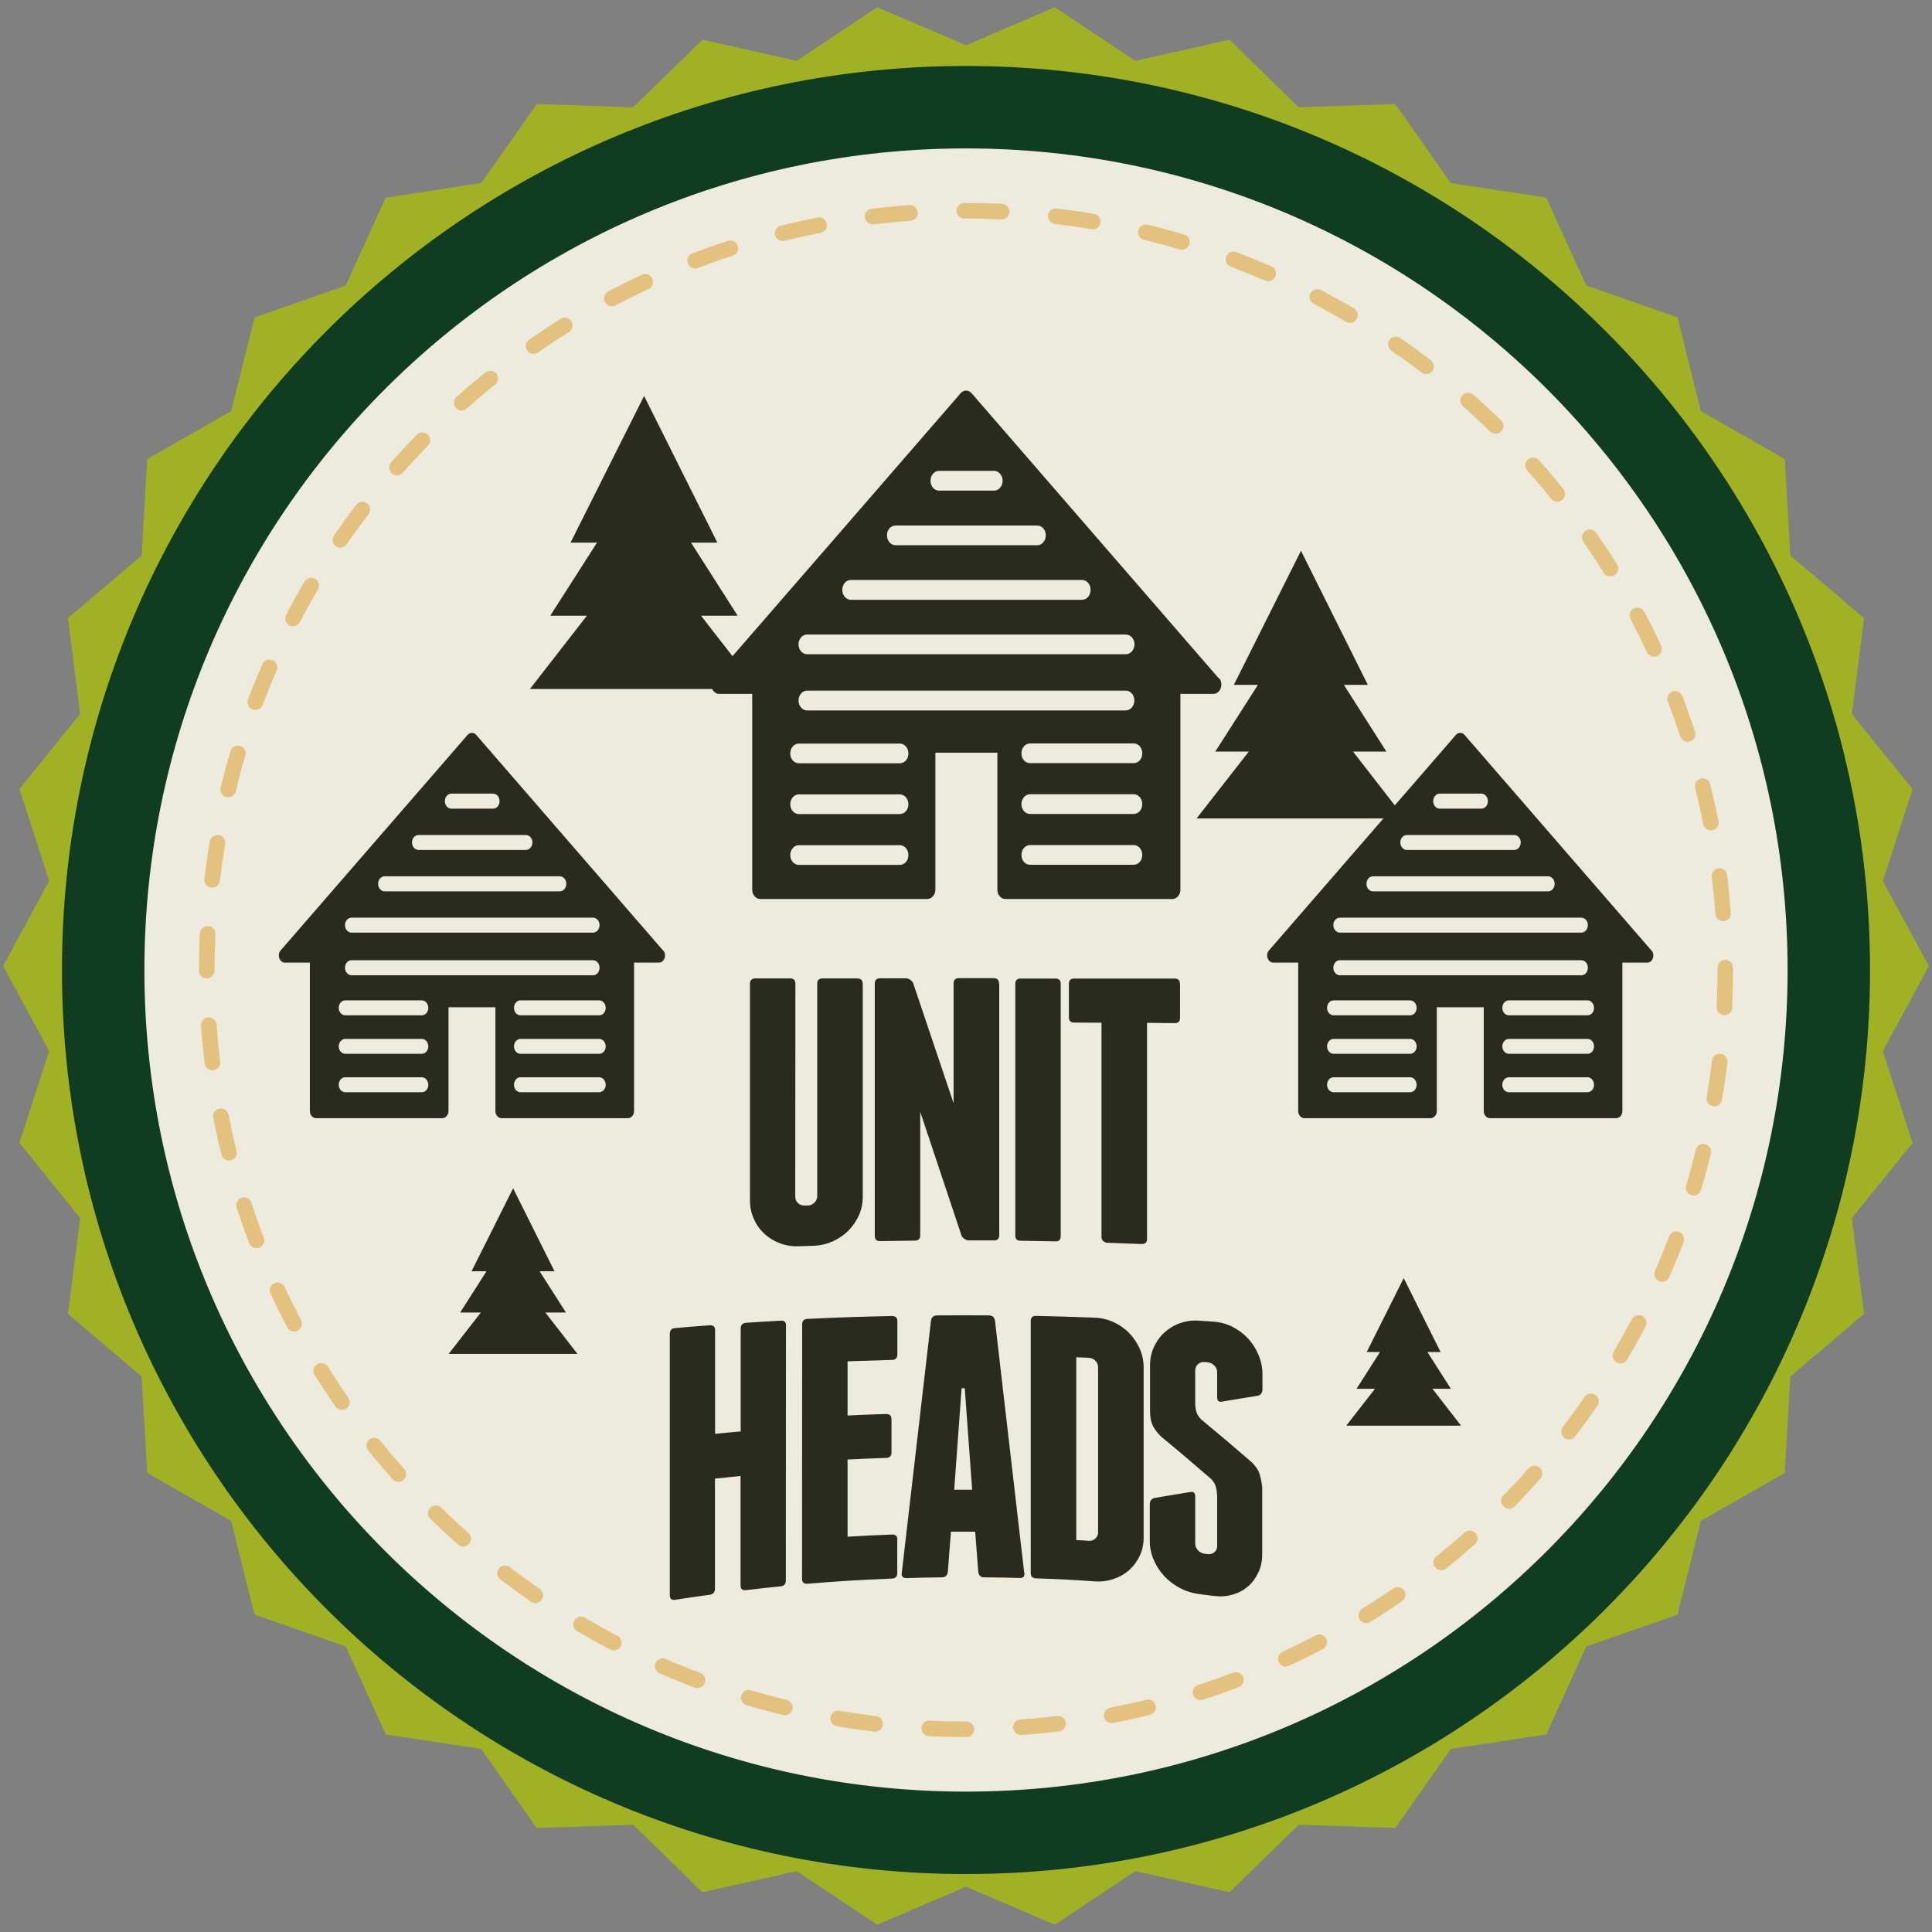
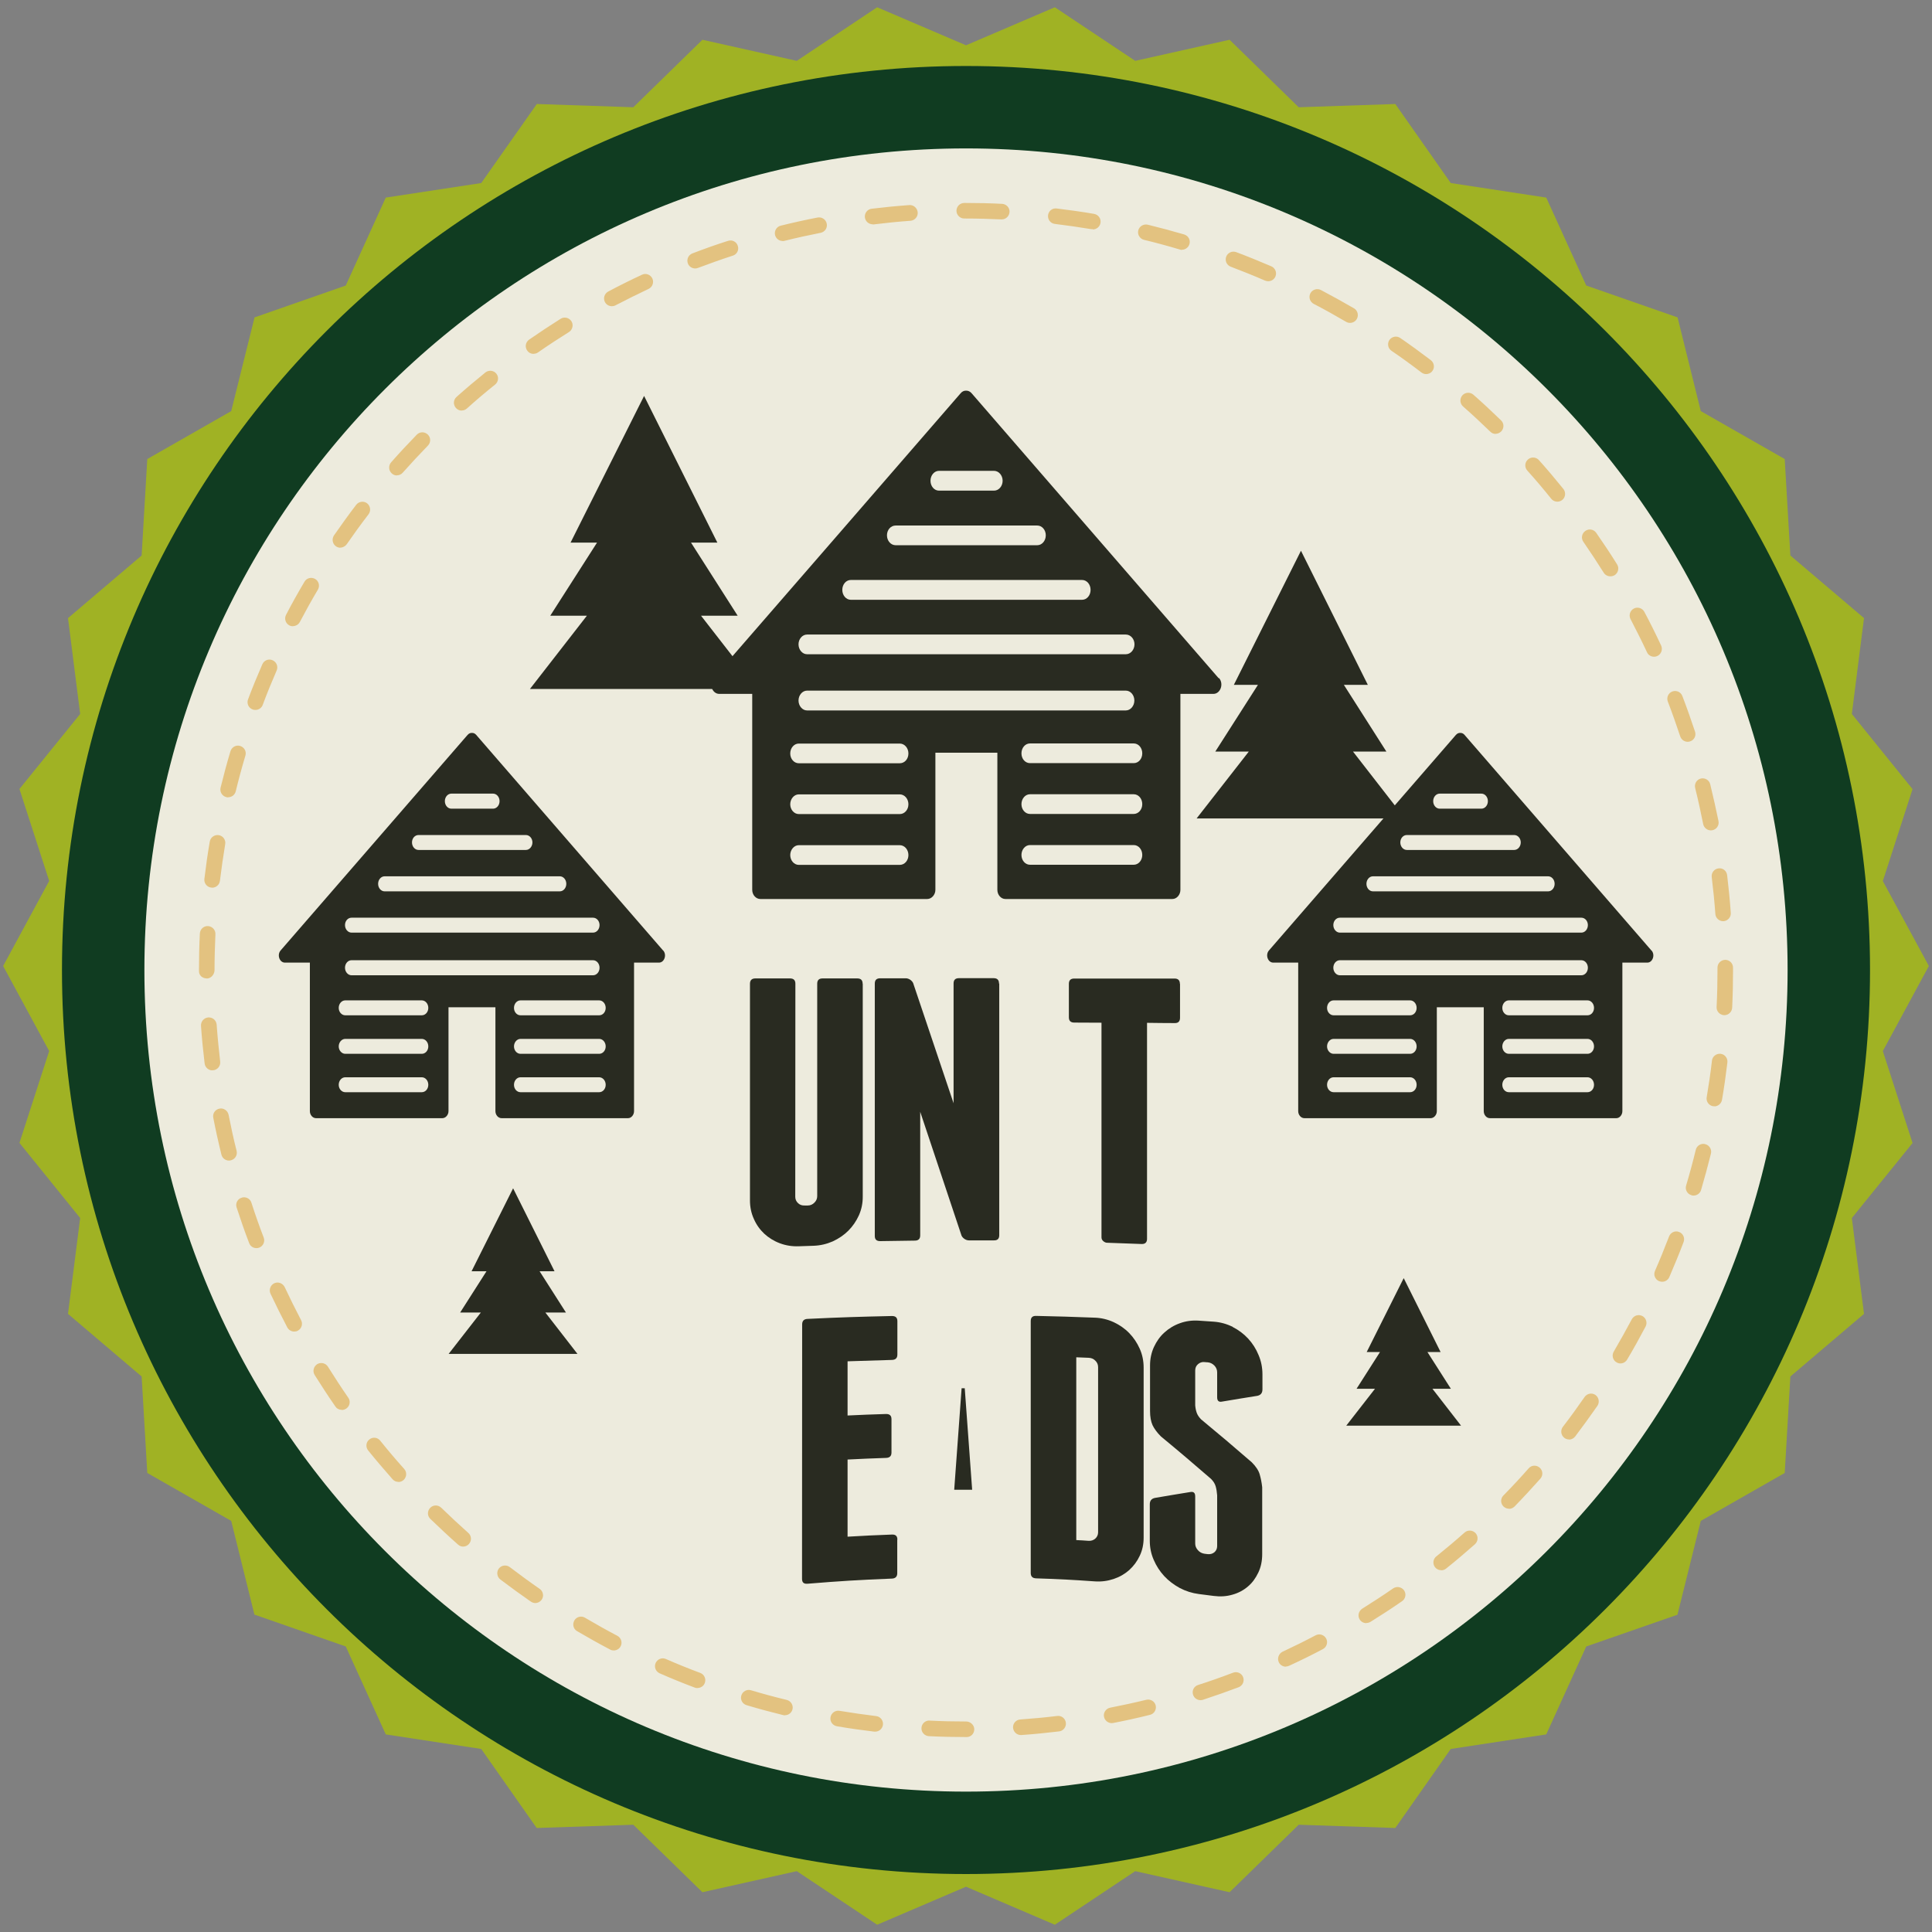
<svg xmlns="http://www.w3.org/2000/svg" id="Guidebook" viewBox="0 0 154 154">
  <rect x="0" y="0" width="154" height="154" fill="#808080" stroke="none" />
  <defs>
    <style>.cls-1{fill:#edebdd;}.cls-2{fill:#a0b224;}.cls-3{fill:#dca743;}.cls-4{fill:#103c21;}.cls-5{fill:#292b21;}.cls-6{opacity:.6;}</style>
  </defs>
  <polygon class="cls-2" points="153.75 77 150.08 83.78 152.45 91.11 147.61 97.09 148.58 104.73 142.71 109.72 142.26 117.41 135.57 121.23 133.71 128.71 126.44 131.24 123.25 138.25 115.64 139.41 111.22 145.71 103.52 145.45 98.01 150.83 90.49 149.15 84.08 153.42 77 150.39 69.92 153.42 63.51 149.15 55.99 150.83 50.48 145.45 42.78 145.71 38.36 139.41 30.75 138.25 27.56 131.24 20.28 128.7 18.43 121.23 11.74 117.41 11.29 109.72 5.42 104.73 6.39 97.09 1.55 91.1 3.92 83.78 .25 77 3.92 70.22 1.55 62.89 6.39 56.91 5.42 49.27 11.29 44.28 11.74 36.59 18.43 32.77 20.29 25.3 27.56 22.76 30.75 15.75 38.36 14.59 42.79 8.29 50.48 8.55 55.99 3.17 63.51 4.85 69.92 .58 77 3.61 84.08 .58 90.49 4.85 98.01 3.17 103.52 8.55 111.22 8.29 115.64 14.59 123.25 15.75 126.44 22.76 133.72 25.3 135.57 32.77 142.26 36.59 142.71 44.28 148.58 49.27 147.61 56.91 152.45 62.9 150.08 70.23 153.75 77" />
  <path class="cls-4" d="m149.06,77.32c0,39.8-32.26,72.06-72.06,72.06S4.94,117.12,4.94,77.32,37.2,5.26,77,5.26s72.06,32.26,72.06,72.06Z" />
  <path class="cls-1" d="m142.49,77.32c0,36.17-29.32,65.49-65.49,65.49-36.17,0-65.49-29.32-65.49-65.49,0-36.17,29.32-65.49,65.49-65.49,36.17,0,65.49,29.32,65.49,65.49Z" />
  <g class="cls-6">
    <path class="cls-3" d="m77.05,138.46h-.05c-.98,0-1.98-.02-2.96-.07-.34-.02-.61-.31-.59-.65.01-.34.31-.62.65-.59.96.05,1.94.07,2.91.07.34,0,.65.28.65.62s-.26.62-.6.62h0Zm4.32-.16c-.32,0-.59-.25-.62-.58-.02-.34.23-.64.58-.66.97-.07,1.96-.16,2.94-.28.34-.05.65.2.69.54.04.34-.2.65-.54.69-1,.12-2,.22-3,.29-.01,0-.03,0-.04,0h0Zm-11.61-.27s-.05,0-.07,0c-1-.12-2-.26-2.98-.43-.34-.06-.57-.38-.51-.72.06-.34.38-.57.72-.51.96.16,1.95.3,2.92.42.34.04.58.35.54.69-.04.32-.31.55-.62.55h0Zm18.85-.68c-.29,0-.55-.21-.61-.5-.07-.34.16-.66.49-.73.97-.19,1.94-.4,2.88-.63.33-.08.67.12.75.45.08.33-.12.67-.45.75-.96.24-1.95.46-2.94.65-.04,0-.08.01-.12.01h0Zm-26.04-.62s-.1,0-.15-.02c-.97-.24-1.95-.5-2.91-.79-.33-.1-.52-.44-.42-.77.1-.33.45-.52.77-.42.94.28,1.9.54,2.85.77.33.08.54.42.46.75-.07.28-.32.47-.6.47h0Zm33.12-1.21c-.26,0-.51-.17-.59-.43-.11-.33.07-.68.4-.78.94-.3,1.87-.63,2.79-.98.32-.12.68.04.8.36.12.32-.04.68-.36.8-.93.35-1.89.69-2.84,1-.06.02-.13.03-.19.03h0Zm-40.09-.96c-.07,0-.15-.01-.22-.04-.93-.35-1.87-.73-2.8-1.14-.31-.14-.46-.5-.32-.82.14-.31.5-.46.82-.32.91.4,1.83.77,2.74,1.11.32.12.48.48.36.8-.09.25-.33.4-.58.4h0Zm46.89-1.71c-.23,0-.46-.13-.56-.36-.14-.31,0-.68.3-.83.88-.41,1.77-.85,2.64-1.31.3-.16.68-.04.84.26.16.3.04.68-.26.84-.89.47-1.8.92-2.7,1.33-.09.04-.17.06-.26.06h0Zm-53.56-1.29c-.1,0-.2-.02-.29-.07-.88-.46-1.77-.96-2.64-1.47-.3-.17-.39-.55-.22-.85.17-.3.56-.4.85-.22.85.5,1.72.99,2.58,1.44.3.16.42.54.26.84-.11.21-.33.33-.55.33h0Zm59.98-2.18c-.21,0-.41-.1-.53-.29-.18-.29-.09-.67.2-.86.83-.52,1.66-1.06,2.47-1.62.28-.19.67-.12.87.16.19.28.12.67-.16.86-.82.57-1.67,1.12-2.52,1.65-.1.06-.22.09-.33.09h0Zm-66.24-1.6c-.12,0-.24-.04-.35-.11-.81-.56-1.63-1.16-2.44-1.77-.27-.21-.32-.6-.12-.87.21-.27.6-.32.87-.12.79.6,1.59,1.19,2.39,1.74.28.2.35.58.16.86-.12.17-.31.27-.51.27h0Zm72.2-2.62c-.18,0-.36-.08-.48-.23-.21-.27-.17-.66.1-.87.76-.61,1.52-1.25,2.25-1.9.26-.23.65-.2.88.05.23.26.2.65-.05.88-.75.66-1.52,1.32-2.3,1.94-.11.09-.25.14-.39.14h0Zm-77.95-1.88c-.15,0-.29-.05-.41-.16-.75-.66-1.49-1.36-2.21-2.05-.25-.24-.25-.63-.01-.88.24-.25.63-.25.88-.01.7.68,1.43,1.36,2.16,2.01.26.23.28.62.05.88-.12.14-.29.21-.47.21h0Zm83.36-3.02c-.16,0-.31-.06-.44-.18-.24-.24-.25-.63,0-.88.69-.7,1.37-1.43,2.01-2.16.23-.26.62-.28.88-.05.26.23.28.62.05.88-.66.74-1.35,1.49-2.05,2.21-.12.12-.28.19-.44.19h0Zm-88.53-2.14c-.17,0-.34-.07-.46-.21-.66-.75-1.32-1.52-1.95-2.3-.21-.27-.17-.66.1-.87.27-.22.66-.17.87.1.61.76,1.25,1.52,1.91,2.25.23.26.2.65-.05.88-.12.11-.27.16-.41.16h0Zm93.32-3.38c-.13,0-.27-.04-.38-.13-.27-.21-.32-.6-.12-.87.6-.78,1.18-1.58,1.74-2.39.2-.28.58-.35.86-.16.28.2.35.58.16.87-.57.82-1.17,1.64-1.77,2.44-.12.16-.31.25-.49.25h0Zm-97.83-2.36c-.2,0-.39-.09-.51-.27-.57-.82-1.12-1.67-1.65-2.51-.18-.29-.09-.67.2-.86.29-.18.68-.09.86.2.52.83,1.06,1.66,1.62,2.47.2.28.13.67-.16.87-.11.07-.23.11-.35.11h0Zm101.92-3.7c-.11,0-.21-.03-.31-.09-.3-.17-.39-.56-.22-.85.5-.86.99-1.73,1.44-2.58.16-.3.53-.42.84-.26.3.16.42.53.26.84-.46.87-.95,1.76-1.47,2.63-.12.2-.32.31-.54.31h0Zm-105.71-2.54c-.22,0-.44-.12-.55-.33-.46-.88-.91-1.78-1.34-2.69-.14-.31-.01-.68.3-.83.31-.15.68,0,.83.3.42.89.86,1.78,1.31,2.64.16.3.04.68-.26.84-.09.05-.19.07-.29.07h0Zm109.04-3.97c-.08,0-.17-.02-.25-.05-.32-.14-.46-.5-.32-.82.4-.91.77-1.83,1.12-2.74.12-.32.48-.49.8-.36.32.12.48.48.36.8-.35.93-.74,1.87-1.14,2.8-.1.23-.33.37-.57.37h0Zm-112.05-2.68c-.25,0-.49-.15-.58-.4-.36-.93-.69-1.89-1-2.84-.11-.33.07-.68.4-.78.33-.11.68.07.78.4.3.93.63,1.87.98,2.78.12.32-.04.68-.36.8-.07.03-.15.04-.22.04h0Zm114.56-4.19c-.06,0-.12,0-.18-.03-.33-.1-.52-.44-.42-.77.28-.94.54-1.9.77-2.85.08-.33.42-.54.75-.45.33.08.54.42.46.75-.24.97-.51,1.95-.79,2.91-.08.27-.33.44-.6.44h0Zm-116.75-2.79c-.28,0-.53-.19-.6-.47-.24-.97-.46-1.96-.65-2.94-.07-.34.15-.66.49-.73.33-.07.66.15.73.49.19.97.4,1.93.64,2.88.08.33-.12.67-.46.75-.05.01-.1.02-.15.02h0Zm118.41-4.33s-.07,0-.11,0c-.34-.06-.57-.38-.51-.72.16-.96.31-1.94.42-2.92.04-.34.36-.58.69-.54.34.04.58.35.54.69-.12,1-.26,2-.43,2.98-.05.3-.32.52-.61.52h0Zm-119.73-2.86c-.31,0-.58-.23-.62-.55-.12-.99-.22-2-.29-3-.02-.34.23-.64.58-.67.35-.02.64.23.67.58.07.98.17,1.97.28,2.94.04.34-.2.65-.54.69-.03,0-.05,0-.08,0h0Zm120.52-4.4s-.02,0-.03,0c-.34-.02-.61-.31-.59-.65.05-.98.07-1.97.07-2.95v-.19c0-.34.28-.62.62-.62s.62.28.62.62v.19c0,1-.02,2.01-.07,3.01-.02.33-.29.59-.62.59h0Zm-120.97-2.93c-.34,0-.62-.23-.62-.57v-.1c0-.96.02-1.94.07-2.91.02-.34.3-.61.65-.59.34.02.61.31.59.65-.04.95-.07,1.91-.07,2.86,0,.34-.28.67-.62.67h0Zm120.87-4.56c-.32,0-.6-.25-.62-.58-.07-.98-.17-1.97-.29-2.94-.04-.34.2-.65.54-.69.35-.05.65.2.69.54.12.99.22,2,.29,3,.03.34-.23.64-.57.67-.02,0-.03,0-.05,0h0Zm-120.45-2.68s-.05,0-.07,0c-.34-.04-.58-.35-.54-.69.12-1,.26-2,.43-2.98.06-.34.38-.56.72-.51.34.06.57.38.51.72-.16.96-.3,1.94-.42,2.92-.04.32-.31.55-.62.55h0Zm119.47-4.56c-.29,0-.55-.21-.61-.5-.19-.95-.4-1.92-.64-2.88-.08-.33.12-.67.45-.75.33-.08.67.12.75.45.24.98.46,1.97.66,2.94.07.34-.15.66-.49.73-.04,0-.08.01-.12.01h0Zm-118.18-2.63s-.1,0-.15-.02c-.33-.08-.54-.42-.46-.75.24-.97.5-1.95.79-2.91.1-.33.45-.52.77-.42.33.1.52.44.42.77-.28.94-.54,1.9-.77,2.85-.07.28-.32.47-.6.47h0Zm116.33-4.43c-.26,0-.5-.17-.59-.43-.31-.93-.64-1.87-.99-2.78-.12-.32.04-.68.36-.8.32-.12.68.04.8.36.36.93.69,1.89,1.01,2.84.11.33-.07.68-.4.78-.06.02-.13.03-.19.03h0Zm-114.17-2.54c-.07,0-.15-.01-.22-.04-.32-.12-.48-.48-.36-.8.35-.94.74-1.88,1.14-2.8.14-.32.5-.46.82-.32.31.14.46.5.32.82-.39.9-.77,1.82-1.11,2.74-.09.25-.33.4-.58.4h0Zm111.49-4.24c-.23,0-.46-.13-.56-.36-.41-.88-.86-1.77-1.31-2.64-.16-.3-.04-.68.26-.84.3-.16.68-.04.84.26.47.88.92,1.79,1.34,2.69.14.31.01.68-.3.83-.08.04-.17.06-.26.06h0Zm-108.49-2.43c-.1,0-.2-.02-.29-.07-.3-.16-.42-.54-.26-.84.46-.89.96-1.78,1.47-2.64.17-.3.55-.39.85-.22.3.17.39.56.22.85-.5.84-.98,1.71-1.44,2.58-.11.21-.33.33-.55.33h0Zm105.01-3.98c-.21,0-.41-.1-.53-.29-.52-.83-1.07-1.66-1.62-2.46-.2-.28-.13-.67.16-.87.28-.2.67-.13.87.16.57.82,1.13,1.66,1.66,2.51.18.29.09.68-.2.86-.1.06-.22.09-.33.09h0Zm-101.23-2.28c-.12,0-.24-.04-.35-.11-.28-.2-.35-.58-.16-.87.57-.82,1.16-1.64,1.77-2.44.21-.27.6-.33.87-.12.27.21.32.6.12.87-.6.78-1.18,1.58-1.74,2.39-.12.17-.31.27-.51.27h0Zm97-3.67c-.18,0-.36-.08-.48-.23-.61-.76-1.25-1.52-1.91-2.25-.23-.26-.21-.65.05-.88.25-.23.65-.21.88.05.67.75,1.32,1.52,1.95,2.3.21.27.17.66-.09.87-.11.09-.25.14-.39.14h0Zm-92.49-2.09c-.15,0-.29-.05-.41-.16-.26-.23-.28-.62-.06-.88.66-.75,1.35-1.49,2.05-2.21.24-.25.63-.25.88-.01.25.24.25.63.01.88-.69.71-1.36,1.43-2.01,2.16-.12.14-.29.21-.47.21h0Zm87.58-3.31c-.16,0-.31-.06-.43-.18-.7-.68-1.43-1.36-2.17-2.01-.26-.23-.28-.62-.06-.88.23-.26.62-.28.88-.06.75.66,1.49,1.35,2.21,2.05.25.24.25.63.01.88-.12.12-.28.19-.45.19h0Zm-82.42-1.86c-.17,0-.34-.07-.46-.21-.23-.26-.21-.65.05-.88.75-.67,1.52-1.32,2.3-1.95.27-.21.66-.17.87.09.22.27.17.66-.09.87-.76.61-1.52,1.25-2.25,1.91-.12.11-.27.16-.41.16h0Zm76.88-2.91c-.13,0-.26-.04-.38-.13-.77-.59-1.58-1.18-2.39-1.73-.28-.19-.35-.58-.16-.86.2-.28.58-.35.86-.16.83.57,1.65,1.17,2.44,1.77.27.21.33.6.12.87-.12.16-.31.24-.49.24h0Zm-71.15-1.61c-.2,0-.39-.09-.51-.27-.2-.28-.13-.67.16-.87.82-.57,1.67-1.13,2.51-1.66.29-.18.67-.09.86.2.18.29.09.68-.2.86-.83.52-1.66,1.06-2.46,1.62-.11.08-.23.11-.35.11h0Zm65.08-2.47c-.11,0-.22-.03-.32-.09-.84-.49-1.71-.98-2.58-1.43-.3-.16-.42-.53-.26-.84.16-.3.54-.42.84-.26.89.47,1.78.96,2.64,1.46.29.17.39.56.22.85-.12.2-.32.31-.54.31h0Zm-58.84-1.33c-.22,0-.44-.12-.55-.33-.16-.3-.04-.68.26-.84.88-.47,1.79-.92,2.69-1.34.31-.15.68-.01.83.3.14.31.01.68-.3.83-.89.42-1.77.86-2.64,1.31-.09.05-.19.07-.29.07h0Zm52.32-1.99c-.08,0-.17-.02-.25-.05-.9-.39-1.82-.76-2.74-1.11-.32-.12-.48-.48-.36-.8.12-.32.48-.48.8-.36.94.35,1.88.74,2.8,1.13.31.14.46.5.32.82-.1.23-.33.37-.57.37h0Zm-45.68-1.02c-.25,0-.49-.15-.58-.4-.12-.32.04-.68.36-.8.94-.36,1.89-.7,2.84-1,.33-.11.68.07.78.4.11.33-.07.68-.4.78-.93.3-1.87.64-2.78.98-.07.03-.15.04-.22.04h0Zm38.81-1.48c-.06,0-.12,0-.18-.03-.94-.28-1.89-.54-2.85-.77-.33-.08-.54-.42-.46-.75.08-.33.42-.53.75-.46.98.24,1.95.5,2.91.78.33.1.52.44.42.77-.08.27-.33.45-.6.45h0Zm-31.84-.71c-.28,0-.53-.19-.6-.47-.08-.33.12-.67.45-.75.97-.24,1.96-.46,2.94-.65.34-.06.66.15.73.49.07.34-.15.66-.49.73-.96.19-1.93.4-2.88.64-.05.01-.1.02-.15.02h0Zm24.72-.94s-.07,0-.1,0c-.97-.16-1.95-.3-2.92-.42-.34-.04-.58-.35-.54-.69.04-.34.34-.59.69-.54.99.12,2,.26,2.98.43.34.06.57.38.51.72-.05.3-.31.52-.61.52h0Zm-17.54-.39c-.31,0-.58-.23-.62-.55-.04-.34.2-.65.54-.69.99-.12,2-.22,3-.29.33-.03.64.23.67.58.03.34-.23.64-.57.67-.98.07-1.97.17-2.94.29-.03,0-.05,0-.08,0h0Zm10.28-.39s-.02,0-.03,0c-.93-.04-1.87-.07-2.81-.07h-.14c-.34,0-.62-.28-.62-.62s.28-.62.62-.62h.14c.96,0,1.93.02,2.88.07.34.02.61.31.59.65-.02.33-.29.59-.62.59h0Z" />
  </g>
  <path class="cls-5" d="m97.13,54.05c-2.65-3.06-17.09-19.72-19.67-22.69-.13-.16-.29-.22-.43-.22h-.05c-.14,0-.29.06-.42.22-7.15,8.25-12.53,14.45-19.69,22.69-.39.46-.1,1.26.46,1.26h2.63v15.62c0,.4.29.73.65.73h13.3c.35,0,.65-.34.65-.73v-10.93h4.94v10.93c0,.4.29.73.64.73h13.31c.35,0,.64-.34.64-.73v-15.62h2.63c.56,0,.85-.8.45-1.26Zm-22.28-16.52h4.38c.38,0,.69.36.69.79s-.3.79-.69.79h-4.38c-.38,0-.68-.35-.68-.79,0-.43.3-.79.68-.79Zm-3.46,4.36h11.29c.38,0,.68.35.68.78s-.3.79-.68.79h-11.29c-.38,0-.69-.35-.69-.79s.31-.78.69-.78Zm-3.57,4.34h18.43c.38,0,.68.35.68.79s-.3.79-.68.79h-18.43c-.38,0-.68-.36-.68-.79,0-.44.3-.79.68-.79Zm-3.49,4.35h25.41c.38,0,.69.35.69.78s-.31.79-.69.79h-25.41c-.37,0-.68-.36-.68-.79s.31-.78.68-.78Zm7.39,18.36h-8.05c-.37,0-.68-.35-.68-.78s.31-.79.68-.79h8.05c.38,0,.69.35.69.79,0,.43-.3.78-.69.78Zm0-4.05h-8.05c-.37,0-.68-.35-.68-.78s.31-.79.68-.79h8.05c.38,0,.69.35.69.79,0,.43-.3.78-.69.78Zm0-4.05h-8.05c-.37,0-.68-.34-.68-.78s.31-.79.68-.79h8.05c.38,0,.69.35.69.79,0,.44-.3.78-.69.78Zm-7.39-4.21c-.37,0-.68-.36-.68-.79s.31-.79.68-.79h25.41c.38,0,.68.36.68.79s-.31.79-.68.79h-25.41Zm26.05,12.3h-8.28c-.38,0-.68-.35-.68-.78s.3-.79.68-.79h8.27c.38,0,.68.35.68.79,0,.43-.3.78-.68.78Zm0-4.05h-8.28c-.38,0-.68-.35-.68-.78s.3-.79.68-.79h8.27c.38,0,.68.35.68.79,0,.43-.3.78-.68.78Zm0-4.05h-8.28c-.38,0-.68-.34-.68-.78s.3-.79.68-.79h8.27c.38,0,.68.35.68.79,0,.44-.3.78-.68.78Z" />
  <path class="cls-5" d="m131.64,75.77c-2.01-2.32-12.95-14.94-14.9-17.19-.1-.12-.22-.16-.33-.16h-.04c-.11,0-.22.05-.32.16-5.42,6.25-9.49,10.94-14.91,17.19-.29.35-.08.96.35.96h1.99v11.84c0,.3.22.56.49.56h10.07c.26,0,.49-.26.49-.56v-8.28h3.74v8.28c0,.3.22.56.49.56h10.08c.26,0,.48-.26.48-.56v-11.84h1.99c.42,0,.64-.61.34-.96Zm-16.88-12.51h3.32c.29,0,.52.27.52.6s-.23.6-.52.6h-3.32c-.29,0-.52-.27-.52-.6,0-.33.23-.6.52-.6Zm-2.62,3.3h8.56c.29,0,.52.27.52.59s-.23.6-.52.6h-8.56c-.29,0-.52-.27-.52-.6s.23-.59.52-.59Zm-2.7,3.29h13.96c.29,0,.52.27.52.6s-.23.6-.52.6h-13.96c-.29,0-.52-.27-.52-.6,0-.33.23-.6.52-.6Zm-2.64,3.3h19.25c.29,0,.52.26.52.59s-.23.6-.52.6h-19.25c-.28,0-.52-.27-.52-.6s.23-.59.52-.59Zm5.6,13.91h-6.1c-.28,0-.52-.26-.52-.59s.23-.6.52-.6h6.1c.29,0,.52.27.52.6,0,.33-.23.59-.52.59Zm0-3.06h-6.1c-.28,0-.52-.27-.52-.59s.23-.6.52-.6h6.1c.29,0,.52.27.52.6,0,.33-.23.59-.52.59Zm0-3.07h-6.1c-.28,0-.52-.26-.52-.59s.23-.6.52-.6h6.1c.29,0,.52.27.52.6,0,.33-.23.59-.52.59Zm-5.6-3.19c-.28,0-.52-.27-.52-.6s.23-.6.52-.6h19.25c.29,0,.52.27.52.6s-.23.6-.52.6h-19.25Zm19.74,9.32h-6.27c-.29,0-.52-.26-.52-.59s.23-.6.52-.6h6.27c.29,0,.52.27.52.6,0,.33-.23.59-.52.59Zm0-3.06h-6.27c-.29,0-.52-.27-.52-.59s.23-.6.52-.6h6.27c.29,0,.52.27.52.6,0,.33-.23.59-.52.59Zm0-3.07h-6.27c-.29,0-.52-.26-.52-.59s.23-.6.52-.6h6.27c.29,0,.52.27.52.6,0,.33-.23.59-.52.59Z" />
  <path class="cls-5" d="m52.86,75.77c-2.01-2.32-12.95-14.94-14.9-17.19-.1-.12-.22-.16-.33-.16h-.04c-.11,0-.22.05-.32.16-5.42,6.25-9.49,10.94-14.91,17.19-.29.35-.08.96.35.96h1.99v11.84c0,.3.22.56.49.56h10.07c.26,0,.49-.26.49-.56v-8.28h3.74v8.28c0,.3.22.56.49.56h10.08c.26,0,.48-.26.48-.56v-11.84h1.99c.42,0,.64-.61.34-.96Zm-16.88-12.51h3.32c.29,0,.52.27.52.6s-.23.6-.52.6h-3.32c-.29,0-.52-.27-.52-.6,0-.33.23-.6.52-.6Zm-2.62,3.3h8.56c.29,0,.52.27.52.59s-.23.6-.52.6h-8.56c-.29,0-.52-.27-.52-.6s.23-.59.52-.59Zm-2.7,3.29h13.96c.29,0,.52.27.52.6s-.23.6-.52.6h-13.96c-.29,0-.52-.27-.52-.6,0-.33.23-.6.52-.6Zm-2.64,3.3h19.25c.29,0,.52.26.52.59s-.23.6-.52.6h-19.25c-.28,0-.52-.27-.52-.6s.23-.59.52-.59Zm5.6,13.91h-6.1c-.28,0-.52-.26-.52-.59s.23-.6.52-.6h6.1c.29,0,.52.27.52.6,0,.33-.23.59-.52.59Zm0-3.06h-6.1c-.28,0-.52-.27-.52-.59s.23-.6.52-.6h6.1c.29,0,.52.27.52.6,0,.33-.23.59-.52.59Zm0-3.07h-6.1c-.28,0-.52-.26-.52-.59s.23-.6.52-.6h6.1c.29,0,.52.27.52.6,0,.33-.23.59-.52.59Zm-5.6-3.19c-.28,0-.52-.27-.52-.6s.23-.6.52-.6h19.25c.29,0,.52.27.52.6s-.23.6-.52.6h-19.25Zm19.74,9.32h-6.27c-.29,0-.52-.26-.52-.59s.23-.6.52-.6h6.27c.29,0,.52.27.52.6,0,.33-.23.59-.52.59Zm0-3.06h-6.27c-.29,0-.52-.27-.52-.59s.23-.6.52-.6h6.27c.29,0,.52.27.52.6,0,.33-.23.59-.52.59Zm0-3.07h-6.27c-.29,0-.52-.26-.52-.59s.23-.6.52-.6h6.27c.29,0,.52.27.52.6,0,.33-.23.59-.52.59Z" />
  <polyline class="cls-5" points="42.55 107.92 46.03 107.92 43.47 104.62 45.11 104.62 43.01 101.33 44.2 101.33 40.9 94.72 37.59 101.33 38.78 101.33 36.68 104.62 38.33 104.62 35.76 107.92 39.23 107.92" />
  <polyline class="cls-5" points="113.36 113.64 116.46 113.64 114.18 110.7 115.65 110.7 113.78 107.77 114.83 107.77 111.89 101.88 108.94 107.77 110 107.77 108.13 110.7 109.6 110.7 107.31 113.64 110.4 113.64" />
  <polyline class="cls-5" points="106.37 65.24 111.99 65.24 107.85 59.91 110.51 59.91 107.12 54.59 109.03 54.59 103.7 43.9 98.35 54.59 100.27 54.59 96.87 59.91 99.54 59.91 95.38 65.24 101 65.24" />
  <polyline class="cls-5" points="54.26 54.92 60.42 54.92 55.88 49.08 58.8 49.08 55.08 43.25 57.18 43.25 51.34 31.56 45.48 43.25 47.59 43.25 43.86 49.08 46.78 49.08 42.24 54.92 48.39 54.92" />
  <path class="cls-5" d="m68.77,78.41c0,6.8,0,10.19,0,16.99,0,.52-.1,1.01-.31,1.48-.21.46-.49.87-.84,1.22-.35.35-.77.63-1.24.85-.48.21-.98.33-1.52.35-.47.02-.71.03-1.18.04-.54.02-1.04-.06-1.52-.24-.48-.18-.89-.44-1.24-.76-.35-.33-.63-.72-.83-1.18-.21-.46-.31-.95-.31-1.48,0-6.9,0-10.36,0-17.26,0-.28.14-.43.43-.43h2.76c.29,0,.43.14.43.42,0,6.79,0,10.19-.01,16.98,0,.2.07.37.22.51.14.14.32.2.53.19.1,0,.15,0,.25,0,.21,0,.38-.08.53-.23s.22-.32.22-.52c0-6.77,0-10.16,0-16.93,0-.28.14-.42.43-.42h2.76c.29,0,.43.14.43.42Z" />
  <path class="cls-5" d="m79.65,78.41c0,8.02,0,12.03,0,20.05,0,.28-.14.42-.43.41-.79,0-1.19,0-1.99,0-.12,0-.24-.04-.36-.12-.11-.08-.19-.17-.23-.27-1.32-3.95-1.97-5.92-3.29-9.86,0,3.94,0,5.91,0,9.85,0,.28-.14.42-.43.42-1.1.01-1.66.02-2.76.04-.29,0-.43-.13-.43-.41,0-8.05,0-12.07,0-20.12,0-.28.14-.42.43-.42h2.04c.12,0,.24.04.36.12.11.08.19.17.23.27,1.29,3.83,1.93,5.75,3.22,9.57,0-3.82,0-5.73,0-9.55,0-.28.14-.42.43-.42h2.76c.29,0,.43.14.43.42Z" />
-   <path class="cls-5" d="m84.55,98.54c0,.28-.14.42-.43.41-1.1-.02-1.66-.03-2.76-.05-.29,0-.43-.14-.43-.42,0-8.03,0-12.04,0-20.06,0-.28.14-.42.43-.42h2.76c.29,0,.43.14.43.42,0,8.05,0,12.07,0,20.12Z" />
  <path class="cls-5" d="m94.06,78.42c0,1.08,0,1.62,0,2.71,0,.28-.14.43-.43.42-.88,0-1.32-.01-2.2-.02,0,6.89,0,10.33,0,17.22,0,.28-.15.42-.43.41-1.1-.04-1.65-.06-2.76-.1-.1,0-.2-.05-.3-.13-.09-.08-.14-.18-.14-.3,0-6.84,0-10.27,0-17.11-.87,0-1.3,0-2.17-.01-.29,0-.43-.14-.43-.42,0-1.07,0-1.6,0-2.67,0-.28.14-.42.43-.42h7.99c.29,0,.43.14.43.43Z" />
-   <path class="cls-5" d="m62.65,105.65c0,8.13,0,12.2-.01,20.33,0,.28-.14.44-.43.47-1.1.11-1.65.17-2.75.3-.29.03-.43-.09-.43-.38,0-3.49,0-5.23,0-8.72-.82.08-1.22.12-2.04.21,0,3.51,0,5.26,0,8.77,0,.29-.14.45-.43.49-1.1.15-1.65.23-2.74.4-.29.04-.43-.08-.43-.37v-20.82c0-.29.14-.45.43-.47,1.1-.1,1.65-.14,2.75-.22.29-.02.43.11.43.4,0,3.3,0,4.95,0,8.25.82-.08,1.22-.12,2.04-.19,0-3.28,0-4.92,0-8.2,0-.28.14-.44.43-.46,1.1-.07,1.65-.11,2.76-.17.29-.02.43.12.43.4Z" />
  <path class="cls-5" d="m71.52,122.74c0,1.06,0,1.6,0,2.66,0,.28-.15.42-.43.43-2.7.11-4.04.19-6.73.41-.29.02-.43-.1-.43-.39,0-8.11,0-12.17.01-20.28,0-.28.14-.43.43-.44,2.69-.13,4.04-.17,6.73-.23.29,0,.43.13.43.41,0,1.06,0,1.6,0,2.66,0,.28-.14.42-.43.43-1.42.04-2.12.06-3.54.11,0,1.73,0,2.59,0,4.32,1.23-.06,1.84-.08,3.07-.12.29,0,.43.13.43.41,0,1.06,0,1.6,0,2.66,0,.28-.14.42-.43.43-1.23.04-1.84.07-3.07.13,0,2.46,0,3.69,0,6.15,1.41-.08,2.12-.12,3.54-.17.29-.01.43.12.43.4Z" />
-   <path class="cls-5" d="m81.65,125.37c.04.28-.08.42-.37.41-1.13-.03-1.7-.04-2.83-.05-.27,0-.43-.14-.47-.42-.1-1.29-.15-1.93-.25-3.22-.77,0-1.16,0-1.93,0-.1,1.29-.15,1.93-.25,3.22-.04.28-.2.42-.47.42-1.13.01-1.7.03-2.83.06-.29,0-.41-.13-.37-.41.93-8.06,1.4-12.08,2.33-20.11.04-.28.21-.42.5-.42,1.64-.01,2.46-.01,4.1,0,.29,0,.45.14.5.42.93,8.03,1.4,12.05,2.33,20.1Zm-4.16-6.63c-.24-3.23-.35-4.85-.59-8.08-.1,0-.15,0-.25,0-.24,3.23-.35,4.85-.59,8.09.57,0,.86,0,1.43,0Z" />
+   <path class="cls-5" d="m81.65,125.37Zm-4.16-6.63c-.24-3.23-.35-4.85-.59-8.08-.1,0-.15,0-.25,0-.24,3.23-.35,4.85-.59,8.09.57,0,.86,0,1.43,0Z" />
  <path class="cls-5" d="m87.25,105.03c.54.02,1.04.14,1.52.36.47.22.89.51,1.24.87.35.36.63.78.84,1.25.21.47.31.98.31,1.5,0,5.42,0,8.13,0,13.55,0,.53-.1,1.01-.31,1.45-.21.45-.49.82-.84,1.14-.35.31-.76.55-1.24.71-.48.16-.98.23-1.52.19-1.86-.13-2.79-.18-4.66-.24-.29-.01-.43-.15-.43-.43,0-8.03,0-12.05,0-20.08,0-.28.14-.42.43-.41,1.86.04,2.79.07,4.65.14Zm.28,3.95c0-.2-.07-.38-.22-.52-.14-.15-.32-.22-.53-.23-.4-.02-.6-.02-.99-.04,0,5.83,0,8.74,0,14.57.4.02.6.03.99.06.21.01.38-.05.53-.18.14-.13.22-.3.22-.5,0-5.27,0-7.9,0-13.16Z" />
  <path class="cls-5" d="m98.25,105.77c.47.24.89.55,1.24.93.35.38.63.82.83,1.31.21.49.31,1.01.31,1.55v1.18c0,.29-.13.46-.4.52-1.12.18-1.69.27-2.81.46-.27.06-.4-.06-.4-.34,0-.8,0-1.2,0-1.99,0-.2-.07-.38-.22-.54-.15-.15-.32-.24-.53-.26-.1,0-.15-.01-.25-.02-.21-.02-.38.04-.53.17s-.22.3-.22.5c0,1.11,0,1.67,0,2.78.02.23.06.42.12.59.06.17.17.34.34.52,1.62,1.34,2.43,2.03,4.05,3.43.33.33.54.65.63.96.09.31.16.65.2,1.03v5.33c0,.54-.1,1.03-.31,1.47-.21.44-.48.82-.83,1.11-.35.3-.76.52-1.23.65-.47.14-.98.17-1.51.1-.47-.06-.7-.09-1.17-.15-.54-.07-1.04-.23-1.52-.48-.47-.26-.89-.57-1.24-.95-.35-.38-.63-.81-.84-1.3-.21-.48-.31-.99-.31-1.51,0-1.16,0-1.74,0-2.91,0-.28.13-.45.4-.51,1.13-.19,1.69-.29,2.82-.47.27-.05.4.06.4.35,0,1.5,0,2.25,0,3.75,0,.2.07.38.22.54.14.16.32.25.53.28.1.01.15.02.25.03.21.02.38-.03.53-.15.14-.12.22-.29.22-.49,0-1.62,0-2.43,0-4.05-.02-.27-.06-.51-.12-.72-.06-.21-.19-.41-.37-.59-1.6-1.38-2.39-2.06-3.99-3.38-.31-.31-.53-.61-.67-.9-.13-.29-.2-.67-.2-1.13,0-1.45,0-2.18,0-3.63,0-.52.1-1.01.31-1.47.21-.45.48-.84.84-1.16.35-.32.76-.57,1.24-.74.47-.17.98-.24,1.52-.2.47.03.7.05,1.17.08.54.04,1.04.18,1.52.42Z" />
</svg>